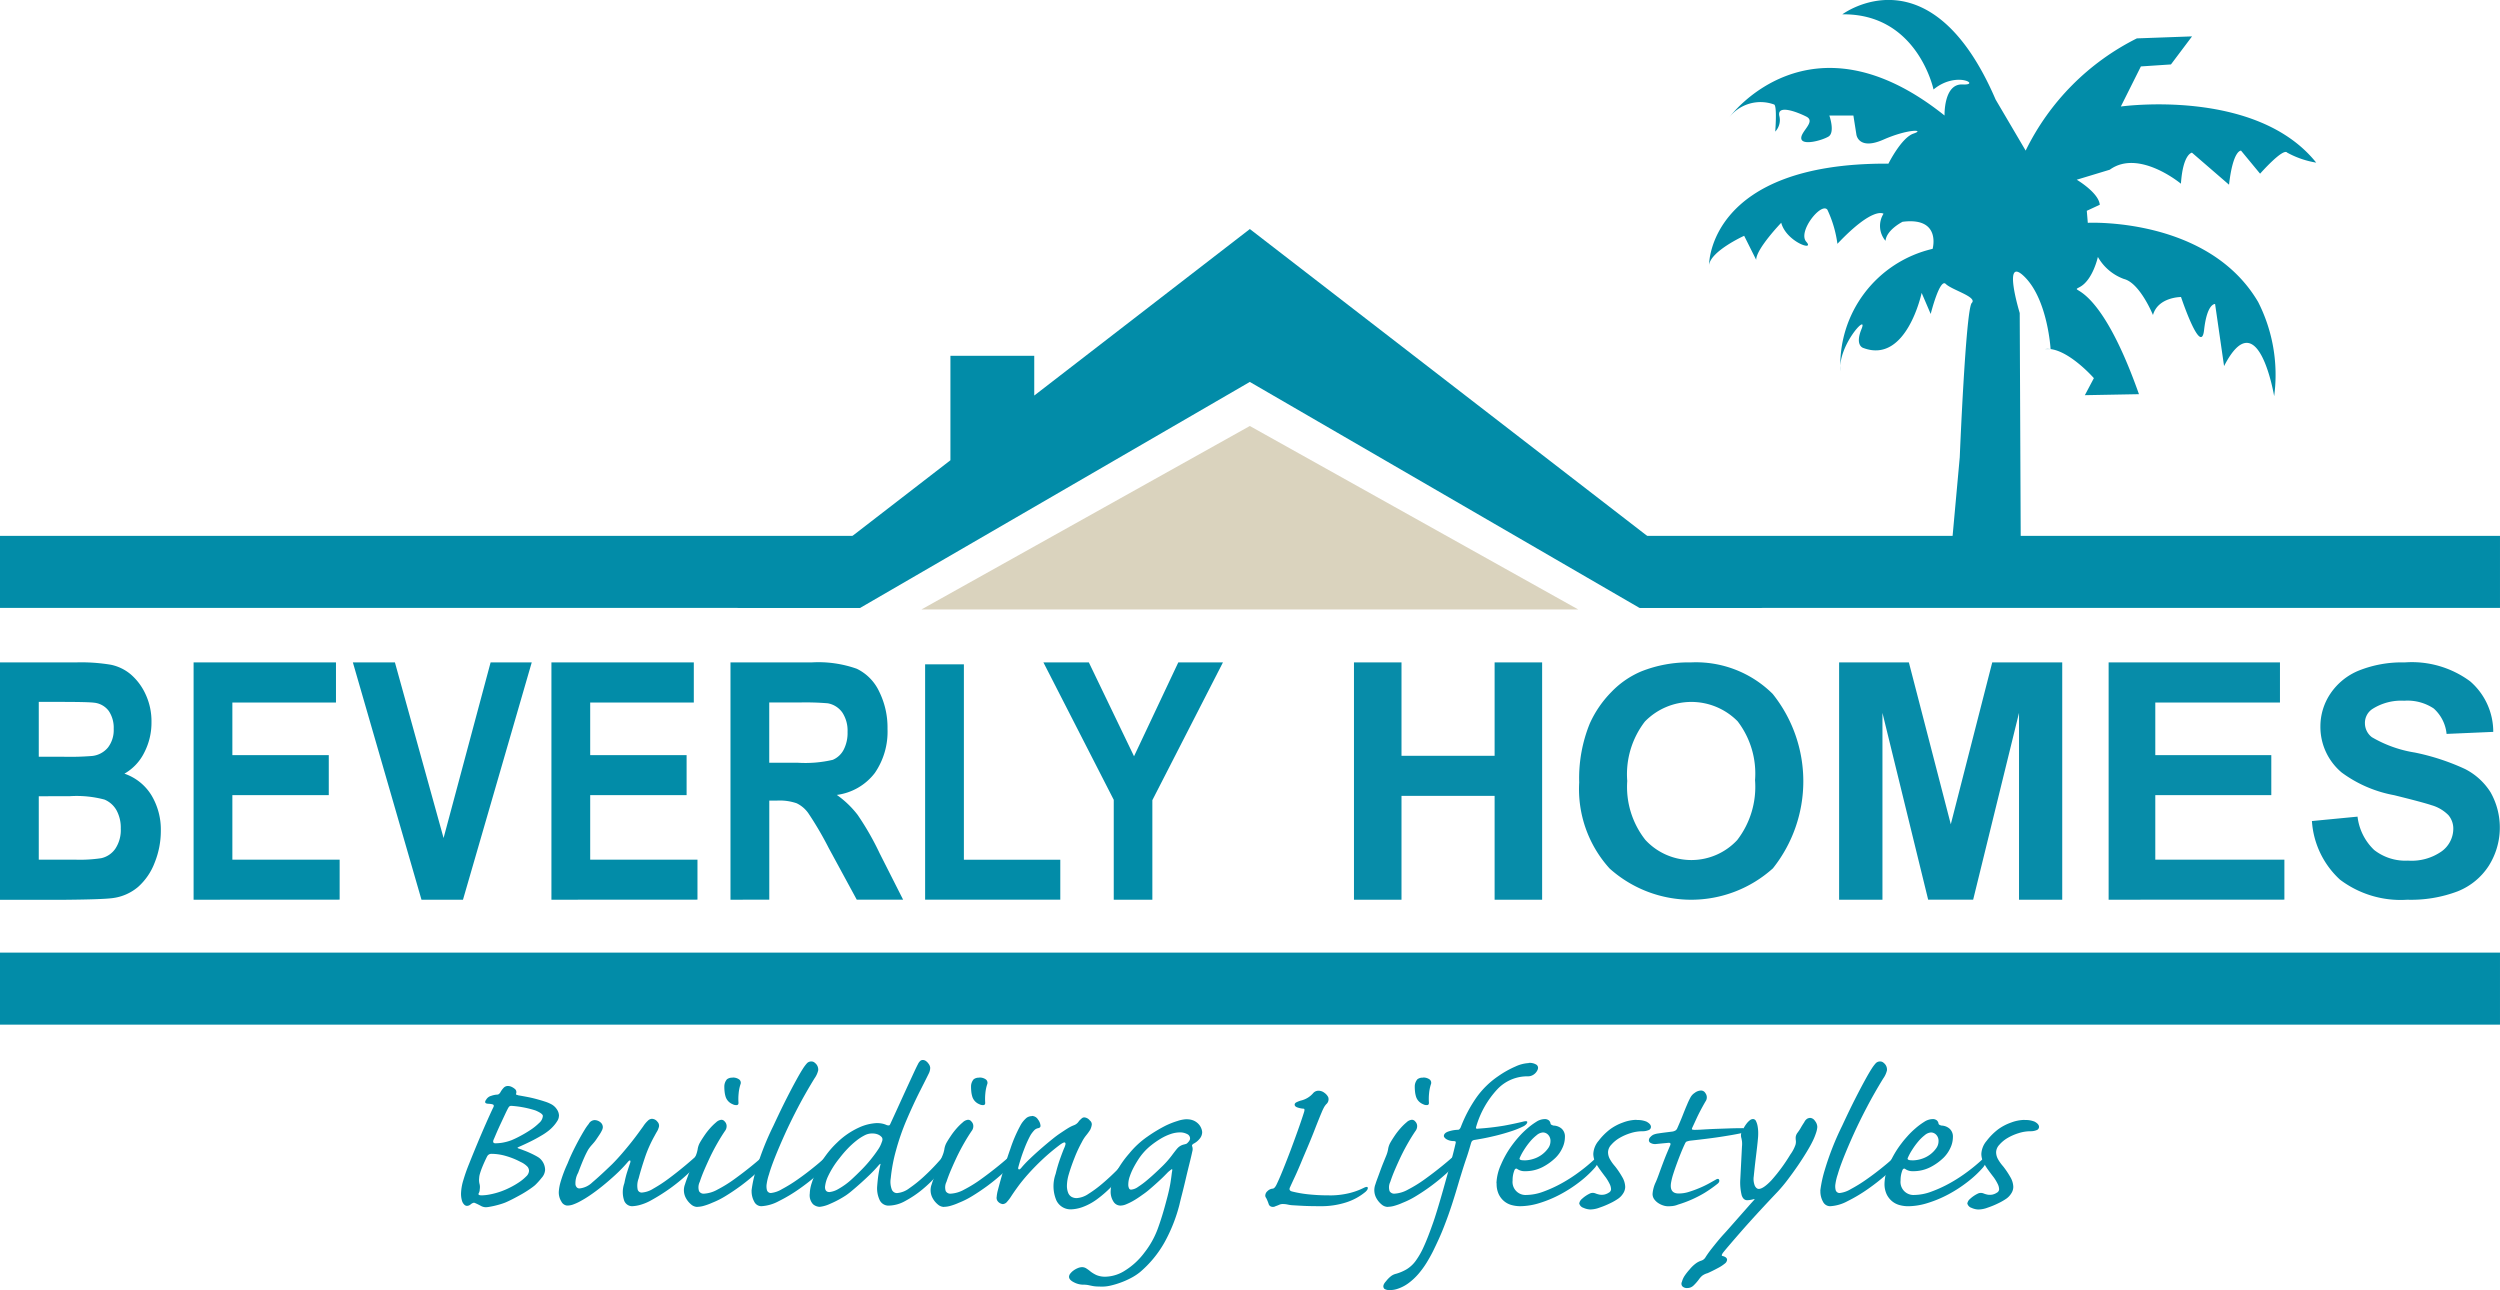
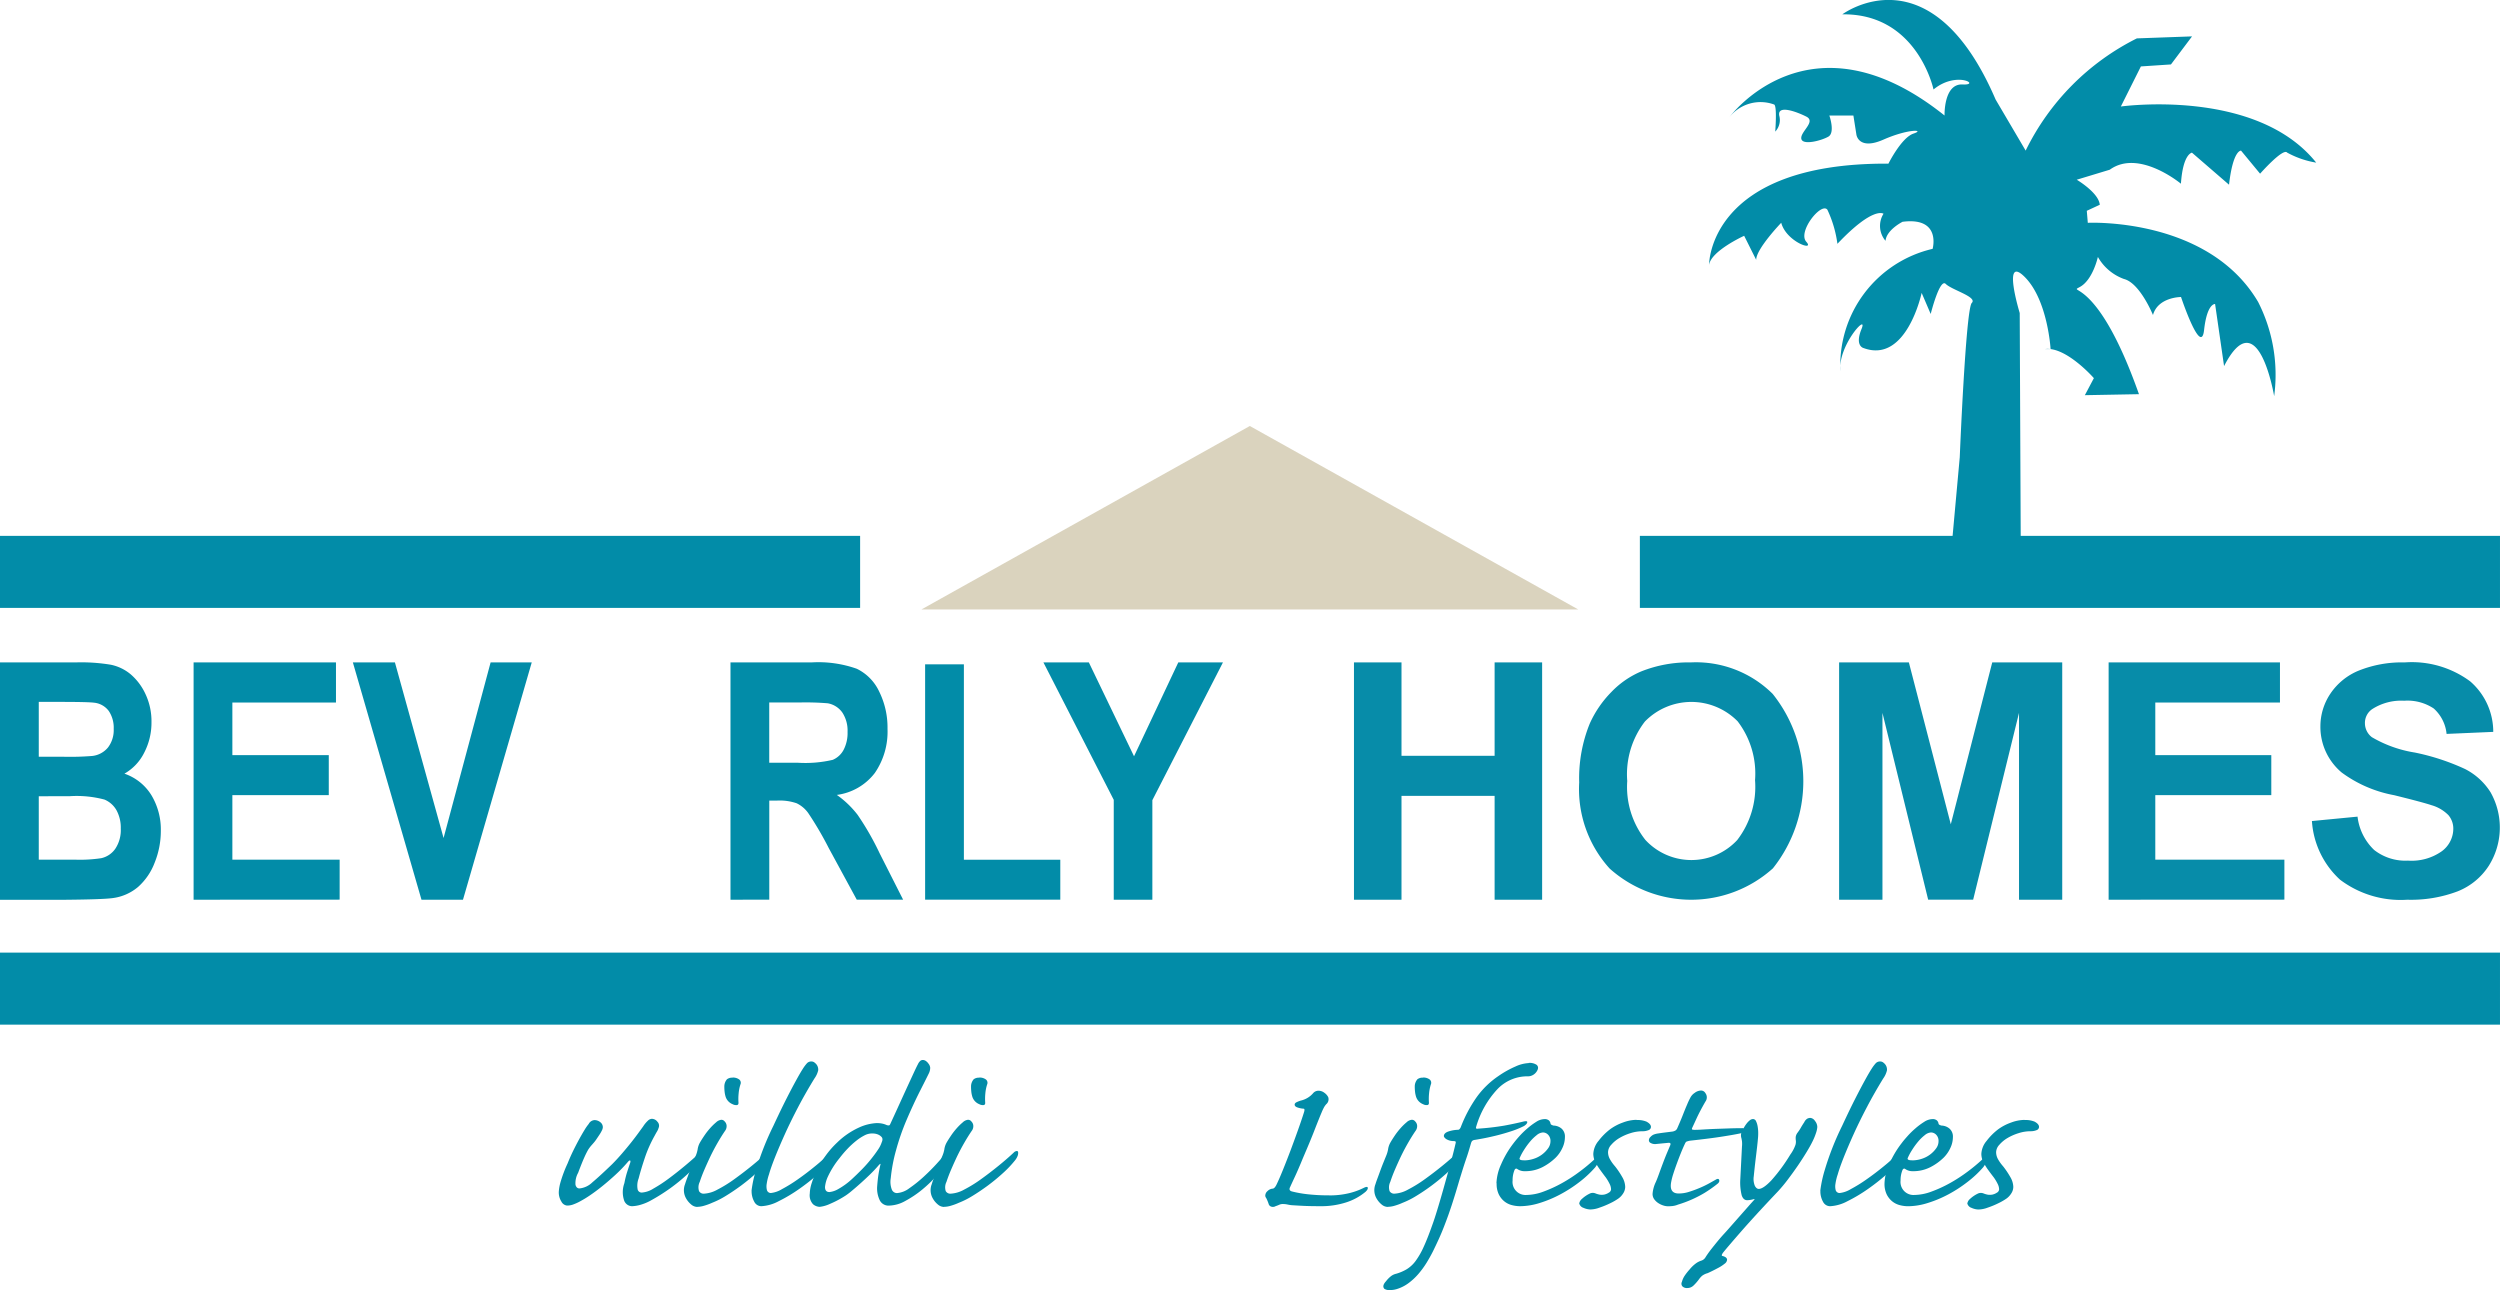
<svg xmlns="http://www.w3.org/2000/svg" width="154.11" height="79.52" viewBox="0 0 154.11 79.52">
  <g id="Beverly-Homes-Alternate-Logo-Color-AH" transform="translate(-5.73 -11.649)">
    <path id="Path_1333" data-name="Path 1333" d="M1368.85,634.44h-40.49l20.244-11.31Z" transform="translate(-1265.83 -585.221)" fill="#dad3be" />
-     <path id="Path_1334" data-name="Path 1334" d="M1121.443,360.758l-26.285-20.3-13.291,10.264v-2.451H1076.7v6.44l-7.829,6.046-5.333,3.054h7.6l24.017-13.929,24.018,13.929h7.6Z" transform="translate(-1012.382 -314.69)" fill="#028ca8" />
    <rect id="Rectangle_137494" data-name="Rectangle 137494" width="53.021" height="4.44" transform="translate(5.73 44.682)" fill="#028ca8" />
    <rect id="Rectangle_137495" data-name="Rectangle 137495" width="53.021" height="4.44" transform="translate(106.818 44.682)" fill="#028ca8" />
    <path id="Path_1335" data-name="Path 1335" d="M2474.121,45.268l.494-5.433s.371-9.141.741-9.511-1.235-.8-1.605-1.173-.927,1.853-.927,1.853l-.558-1.3s-.927,4.385-3.582,3.4c0,0-.556-.124-.124-1.174s-1.482,1.05-1.3,2.594a7.361,7.361,0,0,1,5.682-7.535s.556-1.975-1.853-1.668c0,0-.988.494-1.05,1.173a1.412,1.412,0,0,1-.124-1.668s-.618-.494-2.841,1.853a7.153,7.153,0,0,0-.618-2.1c-.371-.494-1.853,1.359-1.3,1.975s-1.235,0-1.546-1.173c0,0-1.544,1.606-1.544,2.285l-.741-1.482s-2.038.927-2.162,1.791c0,0-.062-6.3,11.056-6.238,0,0,.8-1.606,1.546-1.853s-.309-.309-1.853.371-1.668-.309-1.668-.309l-.185-1.174h-1.482s.371,1.05-.062,1.3-1.606.556-1.668.123.927-1.05.309-1.359-1.791-.741-1.668-.062a1.034,1.034,0,0,1-.248.988s.124-1.546-.061-1.668a2.441,2.441,0,0,0-2.78.8s4.939-6.794,13.279-.124c0,0-.062-1.975,1.111-1.914s-.37-.864-1.791.309c0,0-.988-4.694-5.621-4.632,0,0,5.435-4.076,9.448,5.25l1.853,3.15a15.167,15.167,0,0,1,6.856-6.918l3.4-.123-1.3,1.729-1.853.123-1.236,2.471s8.338-1.173,12.043,3.459a5.6,5.6,0,0,1-1.791-.618c-.248-.309-1.668,1.3-1.668,1.3l-1.174-1.421s-.494-.062-.741,2.1l-2.285-1.975s-.556.061-.68,1.914c0,0-2.594-2.162-4.385-.864l-2.038.618s1.359.8,1.42,1.544l-.8.371.062.741s7.412-.371,10.5,4.879a9.9,9.9,0,0,1,.988,5.806s-.988-5.929-3.088-1.853l-.553-3.827s-.494-.062-.679,1.606-1.421-2.038-1.421-2.038-1.421,0-1.729,1.112c0,0-.8-1.975-1.791-2.223a3.037,3.037,0,0,1-1.605-1.359s-.309,1.42-1.112,1.853,1.05-.741,3.644,6.608l-3.335.062.556-1.05s-1.729-1.975-3.026-1.791h.358s-.172-3.025-1.594-4.446-.309,2.223-.309,2.223l.063,14.326Z" transform="translate(-2348.078)" fill="#028ca8" />
    <path id="Path_1336" data-name="Path 1336" d="M5.73,962.44h4.732a11.088,11.088,0,0,1,2.1.145,2.774,2.774,0,0,1,1.235.6,3.582,3.582,0,0,1,.908,1.223,3.932,3.932,0,0,1,.363,1.711,4.01,4.01,0,0,1-.448,1.886A3.044,3.044,0,0,1,13.4,969.3a3.145,3.145,0,0,1,1.663,1.327,4.105,4.105,0,0,1,.581,2.206,5.2,5.2,0,0,1-.376,1.942,3.807,3.807,0,0,1-1.025,1.506,3.018,3.018,0,0,1-1.6.693q-.6.079-2.882.1H5.73Zm2.39,2.435v3.383H9.687a17.1,17.1,0,0,0,1.736-.05,1.464,1.464,0,0,0,.965-.524,1.76,1.76,0,0,0,.351-1.143,1.857,1.857,0,0,0-.3-1.1,1.286,1.286,0,0,0-.9-.515q-.355-.049-2.042-.05Zm0,5.818V974.6h2.213a8.766,8.766,0,0,0,1.639-.09,1.432,1.432,0,0,0,.868-.585,2.081,2.081,0,0,0,.335-1.242,2.243,2.243,0,0,0-.258-1.117,1.521,1.521,0,0,0-.747-.669,6.645,6.645,0,0,0-2.119-.21Z" transform="translate(0 -909.959)" fill="#028ca8" />
    <path id="Path_1337" data-name="Path 1337" d="M283.61,977.07V962.44h8.777v2.475H286v3.244h5.943v2.465H286V974.6h6.613v2.465Z" transform="translate(-265.946 -909.959)" fill="#028ca8" />
    <path id="Path_1338" data-name="Path 1338" d="M516.47,977.07l-4.23-14.63h2.592l3,10.828,2.9-10.828h2.535l-4.239,14.63Z" transform="translate(-484.758 -909.959)" fill="#028ca8" />
-     <path id="Path_1339" data-name="Path 1339" d="M797.26,977.07V962.44h8.777v2.475H799.65v3.244h5.943v2.465H799.65V974.6h6.613v2.465Z" transform="translate(-757.538 -909.959)" fill="#028ca8" />
    <path id="Path_1340" data-name="Path 1340" d="M1054.27,977.07V962.44h5.03a7.074,7.074,0,0,1,2.757.394,2.94,2.94,0,0,1,1.377,1.4,4.993,4.993,0,0,1,.516,2.305,4.492,4.492,0,0,1-.783,2.719,3.528,3.528,0,0,1-2.341,1.352,5.944,5.944,0,0,1,1.28,1.227,17.129,17.129,0,0,1,1.36,2.375l1.445,2.854h-2.858l-1.727-3.182a21,21,0,0,0-1.26-2.151,1.871,1.871,0,0,0-.719-.609,3.225,3.225,0,0,0-1.2-.165h-.485v6.108Zm2.39-8.443h1.768a7.423,7.423,0,0,0,2.147-.18,1.352,1.352,0,0,0,.67-.619,2.252,2.252,0,0,0,.242-1.1,2.031,2.031,0,0,0-.319-1.192,1.4,1.4,0,0,0-.9-.574,16.486,16.486,0,0,0-1.744-.05h-1.865v3.713Z" transform="translate(-1003.51 -909.959)" fill="#028ca8" />
    <path id="Path_1341" data-name="Path 1341" d="M1333.66,979.74V965.23h2.39v12.045h5.943v2.465Z" transform="translate(-1270.902 -912.63)" fill="#028ca8" />
    <path id="Path_1342" data-name="Path 1342" d="M1507.7,977.07v-6.157l-4.336-8.473h2.8l2.786,5.788,2.729-5.788h2.753l-4.352,8.493v6.137Z" transform="translate(-1433.314 -909.959)" fill="#028ca8" />
    <path id="Path_1343" data-name="Path 1343" d="M1949.24,977.07V962.44h2.93V968.2h5.74V962.44h2.929v14.63h-2.929v-6.4h-5.74v6.4Z" transform="translate(-1860.046 -909.959)" fill="#078ca9" />
    <path id="Path_1344" data-name="Path 1344" d="M2272.53,969.88a8.945,8.945,0,0,1,.651-3.628,6.652,6.652,0,0,1,1.326-1.94,5.541,5.541,0,0,1,1.841-1.274,7.885,7.885,0,0,1,3.07-.558,6.712,6.712,0,0,1,5.038,1.94,8.623,8.623,0,0,1,.015,10.755,7.527,7.527,0,0,1-10.066.01,7.283,7.283,0,0,1-1.875-5.3Zm2.963-.1a5.274,5.274,0,0,0,1.117,3.643,3.859,3.859,0,0,0,5.66.01,5.376,5.376,0,0,0,1.1-3.693,5.3,5.3,0,0,0-1.073-3.628,4,4,0,0,0-5.718.015,5.316,5.316,0,0,0-1.088,3.65Z" transform="translate(-2169.452 -909.998)" fill="#078ca9" />
    <path id="Path_1345" data-name="Path 1345" d="M2645.61,977.07V962.44h4.3l2.585,9.98,2.555-9.98h4.314v14.63H2656.7V965.553l-2.827,11.516H2651.1l-2.818-11.516V977.07Z" transform="translate(-2526.51 -909.959)" fill="#078ca9" />
    <path id="Path_1346" data-name="Path 1346" d="M3032.49,977.07V962.44h10.562v2.475h-7.685v3.244h7.151v2.465h-7.151V974.6h7.958v2.465Z" transform="translate(-2896.776 -909.959)" fill="#078ca9" />
    <path id="Path_1347" data-name="Path 1347" d="M3324.58,972.267l2.8-.27a3.379,3.379,0,0,0,1.025,2.055,3.116,3.116,0,0,0,2.084.656,3.22,3.22,0,0,0,2.094-.584,1.731,1.731,0,0,0,.7-1.364,1.278,1.278,0,0,0-.3-.854,2.371,2.371,0,0,0-1.035-.612q-.505-.172-2.3-.617a7.827,7.827,0,0,1-3.245-1.4,3.667,3.667,0,0,1-1.312-2.845,3.612,3.612,0,0,1,.617-2.018,3.866,3.866,0,0,1,1.778-1.432,7.154,7.154,0,0,1,2.8-.492,6.044,6.044,0,0,1,4.037,1.167,4.107,4.107,0,0,1,1.423,3.115l-2.877.125a2.419,2.419,0,0,0-.792-1.567,2.917,2.917,0,0,0-1.822-.478,3.3,3.3,0,0,0-1.962.511,1.025,1.025,0,0,0-.457.878,1.084,1.084,0,0,0,.429.859,7.577,7.577,0,0,0,2.643.945,13.989,13.989,0,0,1,3.1,1.017,3.993,3.993,0,0,1,1.574,1.437,4.42,4.42,0,0,1-.112,4.528,4.067,4.067,0,0,1-1.924,1.577,8.119,8.119,0,0,1-3.1.515,6.2,6.2,0,0,1-4.149-1.239,5.373,5.373,0,0,1-1.729-3.612Z" transform="translate(-3176.322 -910.007)" fill="#078ca9" />
-     <path id="Path_1348" data-name="Path 1348" d="M673.429,1572.271a.585.585,0,0,1-.094.3,2.145,2.145,0,0,1-.23.311,2.343,2.343,0,0,1-.316.3,3.464,3.464,0,0,1-.35.244q-.392.237-.751.414t-.736.342c-.057.03-.083.049-.076.059a.238.238,0,0,0,.094.043l.3.111q.18.067.359.148t.333.163a2.639,2.639,0,0,1,.239.14.965.965,0,0,1,.282.348.952.952,0,0,1,.094.407.809.809,0,0,1-.215.488,4.422,4.422,0,0,1-.4.444q-.1.089-.324.244t-.495.311q-.274.155-.555.3t-.486.229q-.154.059-.333.111t-.344.089q-.162.036-.3.059a1.477,1.477,0,0,1-.2.022.653.653,0,0,1-.316-.089c-.108-.059-.219-.113-.333-.163a.172.172,0,0,0-.111-.022.457.457,0,0,0-.179.1.354.354,0,0,1-.239.089.247.247,0,0,1-.153-.074.562.562,0,0,1-.145-.258,1.509,1.509,0,0,1-.051-.5,3.093,3.093,0,0,1,.145-.77,10.15,10.15,0,0,1,.344-.976q.241-.607.512-1.258t.537-1.253q.265-.6.435-.955c.046-.079.054-.138.026-.177s-.14-.064-.333-.074-.233-.1-.119-.252a.51.51,0,0,1,.316-.237,1.281,1.281,0,0,1,.367-.074c.068,0,.129-.043.188-.133a1.277,1.277,0,0,1,.188-.266.359.359,0,0,1,.273-.133.54.54,0,0,1,.23.052.873.873,0,0,1,.2.126.248.248,0,0,1,.086.281c-.012.049-.006.076.017.081a1.156,1.156,0,0,1,.119.037q.258.043.554.1t.572.133q.273.074.5.148a2.3,2.3,0,0,1,.367.148.939.939,0,0,1,.375.326.73.73,0,0,1,.137.4Zm-1.843,3.389a.424.424,0,0,0-.086-.251,1.326,1.326,0,0,0-.426-.3,4.617,4.617,0,0,0-.913-.37,3.23,3.23,0,0,0-.879-.133.291.291,0,0,0-.273.148c-.046.088-.1.2-.154.318s-.111.25-.162.377-.094.252-.129.37a1.1,1.1,0,0,0-.051.281.984.984,0,0,0,.017.341.772.772,0,0,1,.017.355.49.49,0,0,1-.017.133.532.532,0,0,1-.051.118c-.034.08.028.118.188.118a2.928,2.928,0,0,0,.486-.052,4.663,4.663,0,0,0,.691-.185,4.861,4.861,0,0,0,.554-.237,4.916,4.916,0,0,0,.563-.325,2.707,2.707,0,0,0,.444-.363.514.514,0,0,0,.18-.333Zm.853-3.389q0-.148-.46-.341a6.225,6.225,0,0,0-1.468-.281.188.188,0,0,0-.162.059,1.142,1.142,0,0,0-.094.163q-.034.059-.162.333l-.273.584q-.145.311-.265.592c-.079.188-.129.306-.153.355q-.086.222.119.222a3.217,3.217,0,0,0,.375-.03,3.068,3.068,0,0,0,.614-.163,5.643,5.643,0,0,0,.512-.245,7.358,7.358,0,0,0,.64-.377,3.447,3.447,0,0,0,.546-.437.633.633,0,0,0,.23-.422Z" transform="translate(-633.245 -1491.83)" fill="#028ca8" />
    <path id="Path_1349" data-name="Path 1349" d="M813.1,1622.145a1.525,1.525,0,0,0,.682-.237,8.788,8.788,0,0,0,.93-.606q.5-.37,1.024-.806t.93-.822q.222-.192.258.03a.386.386,0,0,1-.043.222,1.086,1.086,0,0,1-.2.281,11.188,11.188,0,0,1-1.826,1.657,11.868,11.868,0,0,1-1.3.814,3.046,3.046,0,0,1-.665.252,2.189,2.189,0,0,1-.427.059.531.531,0,0,1-.469-.333,1.615,1.615,0,0,1,.008-1.087,5.806,5.806,0,0,1,.18-.718q.111-.348.179-.54c.023-.079.02-.126-.009-.14s-.077.017-.145.1a9.056,9.056,0,0,1-.751.777q-.41.377-.81.7t-.776.577a6.635,6.635,0,0,1-.666.4,2.959,2.959,0,0,1-.4.172,1.1,1.1,0,0,1-.333.052.442.442,0,0,1-.35-.244,1.058,1.058,0,0,1-.162-.6,2.786,2.786,0,0,1,.094-.555,8.041,8.041,0,0,1,.452-1.206q.153-.387.341-.77t.367-.71q.179-.326.333-.577a2.939,2.939,0,0,1,.258-.37.432.432,0,0,1,.358-.237.562.562,0,0,1,.35.125.386.386,0,0,1,.162.318.493.493,0,0,1-.06.2,2.1,2.1,0,0,1-.154.267l-.179.266a2.19,2.19,0,0,1-.137.185c-.068.079-.134.155-.2.229a2.243,2.243,0,0,0-.179.244,5.594,5.594,0,0,0-.247.5q-.145.325-.367.917a1.311,1.311,0,0,0-.162.74q.06.222.247.222a1.325,1.325,0,0,0,.794-.377q.452-.378,1.233-1.132.307-.311.605-.658t.546-.658q.247-.311.435-.57l.307-.422a1.844,1.844,0,0,1,.324-.386.381.381,0,0,1,.222-.089.443.443,0,0,1,.341.185.341.341,0,0,1,.068.377.856.856,0,0,1-.094.215c-.04.064-.088.151-.145.258a7.889,7.889,0,0,0-.614,1.384q-.239.718-.375,1.25a1.261,1.261,0,0,0-.06.7.259.259,0,0,0,.247.178Z" transform="translate(-767.783 -1536.984)" fill="#028ca8" />
    <path id="Path_1350" data-name="Path 1350" d="M988.3,1566.343a.6.6,0,0,1-.324-.111,1.329,1.329,0,0,1-.358-.407,1.015,1.015,0,0,1-.068-.887q.034-.119.119-.348c.057-.153.116-.316.179-.488s.129-.344.2-.518.125-.313.172-.422q.051-.133.068-.2c.011-.043.022-.091.034-.141a1.2,1.2,0,0,1,.136-.429q.1-.178.265-.422a4.18,4.18,0,0,1,.358-.466,3.471,3.471,0,0,1,.384-.377.549.549,0,0,1,.324-.156.258.258,0,0,1,.2.1.412.412,0,0,1,.119.23.485.485,0,0,1-.1.362q-.222.326-.452.725t-.435.821q-.2.422-.376.829t-.29.762a.762.762,0,0,0-.043.57.323.323,0,0,0,.3.156,1.922,1.922,0,0,0,.836-.252,7.989,7.989,0,0,0,1.031-.636q.537-.386,1.074-.821t.947-.821a.293.293,0,0,1,.2-.1c.052,0,.076.047.076.126a.577.577,0,0,1-.034.177,1.056,1.056,0,0,1-.154.266,6.51,6.51,0,0,1-.725.77,12.06,12.06,0,0,1-.93.77q-.5.37-.973.658a5.1,5.1,0,0,1-.836.422,3.605,3.605,0,0,1-.554.2,1.529,1.529,0,0,1-.35.052Zm2.184-7.976a.655.655,0,0,1,.392.111.257.257,0,0,1,.086.318,2.531,2.531,0,0,0-.111.57,3.269,3.269,0,0,0-.009.525q.017.148-.086.172a.454.454,0,0,1-.273-.052.737.737,0,0,1-.444-.5,1.628,1.628,0,0,1-.051-.266,2.7,2.7,0,0,1-.017-.311.68.68,0,0,1,.162-.459.512.512,0,0,1,.333-.1Z" transform="translate(-939.59 -1480.294)" fill="#028ca8" />
    <path id="Path_1351" data-name="Path 1351" d="M1084.5,1543.267a7.538,7.538,0,0,1,.273-1.265,17.266,17.266,0,0,1,1.074-2.73q.461-.992.811-1.68t.6-1.139q.247-.451.4-.687a2.451,2.451,0,0,1,.239-.326.357.357,0,0,1,.273-.133.316.316,0,0,1,.239.089.519.519,0,0,1,.2.459,1.421,1.421,0,0,1-.231.5q-.563.917-1.024,1.8t-.809,1.656q-.35.777-.6,1.406t-.367,1.043a3.2,3.2,0,0,0-.145.6.941.941,0,0,0,.009.348.248.248,0,0,0,.258.207,1.676,1.676,0,0,0,.674-.237,8.989,8.989,0,0,0,.981-.607q.529-.369,1.073-.816a10.261,10.261,0,0,0,.956-.873c.057-.049.1-.067.145-.052s.06.052.06.111a.688.688,0,0,1-.043.215,1.119,1.119,0,0,1-.162.289,6.063,6.063,0,0,1-.793.816,13.312,13.312,0,0,1-1.16.91,9.475,9.475,0,0,1-1.254.747,2.545,2.545,0,0,1-1.073.311.489.489,0,0,1-.435-.274,1.329,1.329,0,0,1-.165-.676Z" transform="translate(-1032.442 -1458.225)" fill="#028ca8" />
    <path id="Path_1352" data-name="Path 1352" d="M1172.187,1537.121a1.328,1.328,0,0,1,.564.118.37.37,0,0,0,.145.022q.042-.007.077-.082.273-.591.546-1.191t.5-1.095q.231-.5.4-.866t.258-.533a.667.667,0,0,1,.153-.215.249.249,0,0,1,.154-.052.345.345,0,0,1,.154.043.629.629,0,0,1,.188.177.488.488,0,0,1,.111.258.8.8,0,0,1-.077.333q-.136.281-.546,1.088t-.853,1.842a14.391,14.391,0,0,0-.631,1.827,9.849,9.849,0,0,0-.324,1.709,1.353,1.353,0,0,0,.06.7.343.343,0,0,0,.316.229,1.435,1.435,0,0,0,.768-.3,8.007,8.007,0,0,0,.887-.71q.443-.407.819-.822t.563-.636a.23.23,0,0,1,.172-.119c.057,0,.086.039.086.119a.8.8,0,0,1-.034.222,1.546,1.546,0,0,1-.119.281,6.544,6.544,0,0,1-.657.859,8.033,8.033,0,0,1-.921.888,6.412,6.412,0,0,1-1.041.7,2.132,2.132,0,0,1-1,.289.6.6,0,0,1-.6-.377,1.687,1.687,0,0,1-.136-.836q.034-.429.077-.7t.111-.57c.022-.069.022-.1,0-.089a.384.384,0,0,0-.1.089q-.239.281-.537.57t-.58.54q-.281.252-.521.451a4.427,4.427,0,0,1-.375.289,6.15,6.15,0,0,1-.981.525,2.027,2.027,0,0,1-.64.185.658.658,0,0,1-.41-.163.807.807,0,0,1-.2-.651,2.263,2.263,0,0,1,.119-.651,5.791,5.791,0,0,1,.333-.822,5.97,5.97,0,0,1,.529-.873,5.658,5.658,0,0,1,.708-.806,4.748,4.748,0,0,1,1.348-.925,2.97,2.97,0,0,1,1.126-.274Zm-.358.636a1,1,0,0,0-.444.119,2.938,2.938,0,0,0-.5.326,5.142,5.142,0,0,0-.529.481,6.744,6.744,0,0,0-.5.584,5.486,5.486,0,0,0-.725,1.147,1.944,1.944,0,0,0-.179.644q0,.311.273.311a1.359,1.359,0,0,0,.555-.192,4.373,4.373,0,0,0,.845-.621q.273-.252.58-.562a8.225,8.225,0,0,0,.563-.629q.257-.318.444-.6a1.815,1.815,0,0,0,.239-.472q.1-.222-.034-.341a.619.619,0,0,0-.188-.126.874.874,0,0,0-.375-.067Z" transform="translate(-1112.365 -1456.237)" fill="#028ca8" />
    <path id="Path_1353" data-name="Path 1353" d="M1342.333,1566.343a.6.6,0,0,1-.324-.111,1.332,1.332,0,0,1-.358-.407,1.016,1.016,0,0,1-.068-.887q.034-.119.119-.348t.179-.489c.062-.173.129-.343.2-.518s.125-.313.172-.422c.034-.089.057-.156.068-.2s.022-.091.034-.141a1.2,1.2,0,0,1,.136-.429q.1-.178.265-.422a4.267,4.267,0,0,1,.358-.466,3.5,3.5,0,0,1,.384-.377.551.551,0,0,1,.324-.156.257.257,0,0,1,.2.1.412.412,0,0,1,.119.23.483.483,0,0,1-.1.363q-.222.326-.452.725t-.435.821q-.2.422-.375.829t-.29.762a.761.761,0,0,0-.043.57.326.326,0,0,0,.3.156,1.933,1.933,0,0,0,.836-.252,7.988,7.988,0,0,0,1.031-.636q.538-.386,1.074-.821t.947-.821a.294.294,0,0,1,.2-.1c.052,0,.076.047.076.126a.574.574,0,0,1-.034.177,1.046,1.046,0,0,1-.154.266,6.528,6.528,0,0,1-.725.77,12.038,12.038,0,0,1-.93.77q-.5.37-.973.658a5.12,5.12,0,0,1-.836.422,3.6,3.6,0,0,1-.554.2,1.528,1.528,0,0,1-.35.052Zm2.185-7.976a.652.652,0,0,1,.392.111.259.259,0,0,1,.086.318,2.559,2.559,0,0,0-.111.57,3.3,3.3,0,0,0-.009.525c.011.1-.017.156-.086.172a.454.454,0,0,1-.273-.052.736.736,0,0,1-.444-.5,1.618,1.618,0,0,1-.051-.266,2.753,2.753,0,0,1-.017-.311.678.678,0,0,1,.162-.459.514.514,0,0,1,.333-.1Z" transform="translate(-1278.416 -1480.294)" fill="#028ca8" />
-     <path id="Path_1354" data-name="Path 1354" d="M1438.334,1613.481a.449.449,0,0,1,.375.222.715.715,0,0,1,.154.386c0,.079-.051.129-.154.148a.445.445,0,0,0-.23.126,2.019,2.019,0,0,0-.215.274q-.086.148-.2.393t-.221.532q-.112.289-.2.57t-.145.5c-.023.079-.015.126.026.141s.086-.012.145-.082a6.491,6.491,0,0,1,.546-.577q.341-.326.708-.644t.691-.577a6.175,6.175,0,0,1,.512-.377q.376-.252.521-.333a1.938,1.938,0,0,1,.266-.125.621.621,0,0,0,.324-.267c.057-.059.111-.111.162-.155a.241.241,0,0,1,.162-.066.481.481,0,0,1,.343.192.3.3,0,0,1,.119.258,1.037,1.037,0,0,1-.1.318,3.378,3.378,0,0,1-.247.34,2.24,2.24,0,0,0-.265.415,8.11,8.11,0,0,0-.452.969q-.214.54-.349,1a2.591,2.591,0,0,0-.119.7,1.165,1.165,0,0,0,.076.458.5.5,0,0,0,.215.252.637.637,0,0,0,.307.074,1.445,1.445,0,0,0,.725-.258,7.3,7.3,0,0,0,.879-.651q.461-.391.9-.836t.759-.816q.172-.207.239-.043.086.163-.172.488a13.447,13.447,0,0,1-1.1,1.324,7.2,7.2,0,0,1-.988.873,3.553,3.553,0,0,1-.879.472,2.3,2.3,0,0,1-.734.141.972.972,0,0,1-.879-.555,2.247,2.247,0,0,1-.043-1.635,9.165,9.165,0,0,1,.264-.9q.145-.406.248-.658a1.152,1.152,0,0,0,.094-.266.115.115,0,0,0-.025-.1q-.069-.059-.376.177a13.13,13.13,0,0,0-1.049.888q-.469.445-.845.866t-.64.785q-.265.363-.435.629a2.375,2.375,0,0,1-.222.289.377.377,0,0,1-.273.156.465.465,0,0,1-.324-.192.35.35,0,0,1-.051-.267,2.233,2.233,0,0,1,.068-.386q.392-1.493.768-2.545a8.561,8.561,0,0,1,.614-1.435,1.6,1.6,0,0,1,.4-.5.592.592,0,0,1,.316-.1Z" transform="translate(-1368.991 -1533.041)" fill="#028ca8" />
-     <path id="Path_1355" data-name="Path 1355" d="M1547.445,1618.316a1.012,1.012,0,0,1,.452.089.935.935,0,0,1,.29.215.837.837,0,0,1,.162.266.706.706,0,0,1,.051.229.638.638,0,0,1-.145.386,1.163,1.163,0,0,1-.4.326c-.08.059-.1.114-.068.163a.527.527,0,0,1,0,.325q-.052.252-.172.732t-.239.991q-.12.511-.23.939t-.145.592a9.819,9.819,0,0,1-.93,2.346,6.732,6.732,0,0,1-1.51,1.827,3.454,3.454,0,0,1-.546.355,5.059,5.059,0,0,1-.631.281,5.231,5.231,0,0,1-.614.185,2.271,2.271,0,0,1-.495.066q-.172,0-.35-.007a1.858,1.858,0,0,1-.316-.037l-.247-.052a1.688,1.688,0,0,0-.316-.022,1.264,1.264,0,0,1-.554-.148c-.2-.1-.3-.215-.3-.341a.332.332,0,0,1,.077-.193.943.943,0,0,1,.2-.192,1.211,1.211,0,0,1,.265-.148.716.716,0,0,1,.265-.059.5.5,0,0,1,.273.088,2.3,2.3,0,0,1,.258.192,2.11,2.11,0,0,0,.35.208,1.378,1.378,0,0,0,.589.1,2.327,2.327,0,0,0,1.186-.386,4.37,4.37,0,0,0,1.186-1.1,5.384,5.384,0,0,0,.811-1.443q.281-.762.521-1.679.119-.43.188-.747t.1-.54q.034-.222.052-.37c.011-.1.023-.178.034-.237q.034-.162-.043-.111a2.526,2.526,0,0,0-.215.172c-.046.049-.125.129-.239.244s-.245.237-.392.37-.3.271-.469.414a4.7,4.7,0,0,1-.469.363q-.1.074-.265.185t-.35.215a3.837,3.837,0,0,1-.384.185.937.937,0,0,1-.35.082.505.505,0,0,1-.452-.266,1.117,1.117,0,0,1-.162-.592,2.505,2.505,0,0,1,.3-1.116,6.088,6.088,0,0,1,.845-1.236,5.431,5.431,0,0,1,1.127-1.043,9.145,9.145,0,0,1,1.143-.687,5.177,5.177,0,0,1,.7-.273,2.018,2.018,0,0,1,.563-.111Zm-3.6,4.025a.511.511,0,0,0,.043.222.136.136,0,0,0,.129.089.862.862,0,0,0,.435-.172,5.233,5.233,0,0,0,.538-.4q.273-.229.512-.451t.344-.326a5.76,5.76,0,0,0,.674-.747q.281-.377.367-.466a.776.776,0,0,1,.393-.222l.111-.03a.218.218,0,0,0,.111-.074.628.628,0,0,0,.1-.119.257.257,0,0,0,.051-.148.3.3,0,0,0-.187-.274.927.927,0,0,0-.427-.1,1.822,1.822,0,0,0-.58.1,3.181,3.181,0,0,0-.605.281,5.343,5.343,0,0,0-.58.4,3.539,3.539,0,0,0-.487.459,3.663,3.663,0,0,0-.333.444q-.162.252-.3.518a3.676,3.676,0,0,0-.222.525,1.5,1.5,0,0,0-.086.466Z" transform="translate(-1468.563 -1537.669)" fill="#028ca8" />
    <path id="Path_1356" data-name="Path 1356" d="M1825.848,1583.751a5.068,5.068,0,0,0,1.177-.126,4.25,4.25,0,0,0,.939-.333c.159-.079.244-.086.258-.015s-.034.153-.137.252a3.54,3.54,0,0,1-1.144.636,5,5,0,0,1-1.672.251q-.632,0-1.058-.022c-.285-.015-.5-.028-.648-.037s-.248-.037-.333-.052a1.4,1.4,0,0,0-.23-.022.535.535,0,0,0-.231.043,1.932,1.932,0,0,1-.23.089.319.319,0,0,1-.264.03.237.237,0,0,1-.162-.163,2.615,2.615,0,0,0-.153-.37.233.233,0,0,1-.051-.2.371.371,0,0,1,.136-.229.5.5,0,0,1,.307-.148c.08,0,.159-.079.239-.237q.172-.354.4-.917t.469-1.2q.238-.636.46-1.258t.375-1.11q.068-.222-.051-.207a1.517,1.517,0,0,1-.35-.074c-.119-.039-.179-.1-.179-.178,0-.059.04-.108.12-.148a1.807,1.807,0,0,1,.258-.1,1.418,1.418,0,0,0,.751-.444.43.43,0,0,1,.344-.163.594.594,0,0,1,.358.126.732.732,0,0,1,.239.273.4.4,0,0,1-.12.429,1.012,1.012,0,0,0-.162.237,2.833,2.833,0,0,0-.129.281q-.052.119-.162.392t-.258.651q-.145.377-.333.828t-.392.925q-.29.71-.5,1.159t-.29.629q-.12.223.119.281a7.023,7.023,0,0,0,.973.172,11.507,11.507,0,0,0,1.3.066Z" transform="translate(-1738.177 -1498.413)" fill="#028ca8" />
    <path id="Path_1357" data-name="Path 1357" d="M1979.283,1566.343a.6.6,0,0,1-.324-.111,1.335,1.335,0,0,1-.359-.407,1.016,1.016,0,0,1-.068-.887q.034-.119.12-.348t.179-.488q.094-.257.2-.518t.172-.422a2.105,2.105,0,0,0,.068-.2c.011-.043.023-.091.034-.141a1.213,1.213,0,0,1,.137-.429q.1-.178.264-.422a4.251,4.251,0,0,1,.359-.466,3.417,3.417,0,0,1,.384-.377.549.549,0,0,1,.324-.156.258.258,0,0,1,.205.1.414.414,0,0,1,.119.23.486.486,0,0,1-.1.362q-.222.326-.452.725t-.435.821q-.2.422-.375.829t-.29.762a.763.763,0,0,0-.043.57.325.325,0,0,0,.3.156,1.921,1.921,0,0,0,.836-.252,7.981,7.981,0,0,0,1.031-.636q.538-.386,1.074-.821t.945-.821a.294.294,0,0,1,.2-.1c.051,0,.077.047.077.126a.588.588,0,0,1-.034.177,1.037,1.037,0,0,1-.154.266,6.551,6.551,0,0,1-.725.77q-.446.408-.93.77t-.972.658a5.1,5.1,0,0,1-.836.422,3.61,3.61,0,0,1-.554.2,1.528,1.528,0,0,1-.35.052Zm2.184-7.976a.655.655,0,0,1,.392.111.26.26,0,0,1,.086.318,2.589,2.589,0,0,0-.111.57,3.34,3.34,0,0,0-.009.525c.011.1-.017.155-.086.172a.439.439,0,0,1-.273-.052.738.738,0,0,1-.444-.5,1.566,1.566,0,0,1-.051-.266,2.7,2.7,0,0,1-.017-.311.68.68,0,0,1,.162-.459.512.512,0,0,1,.333-.1Z" transform="translate(-1888.012 -1480.295)" fill="#028ca8" />
    <path id="Path_1358" data-name="Path 1358" d="M2000.207,1537.36a.786.786,0,0,1,.478.118q.187.164-.017.444a.652.652,0,0,1-.222.192.6.6,0,0,1-.29.074,2.544,2.544,0,0,0-1.886.792,5.706,5.706,0,0,0-1.305,2.3c-.023.069-.023.111,0,.126a.178.178,0,0,0,.12.007,15.667,15.667,0,0,0,1.6-.185q.605-.111,1.152-.244.29-.074.273.037t-.2.229a5.39,5.39,0,0,1-.819.333q-.478.155-.939.267t-.819.177c-.239.043-.4.072-.478.082a.281.281,0,0,0-.154.074.518.518,0,0,0-.068.163q-.035.118-.119.4t-.2.614q-.112.333-.215.666l-.172.555q-.24.829-.452,1.48t-.418,1.184q-.2.532-.393.955t-.375.792q-.172.34-.393.7a5.464,5.464,0,0,1-.5.681,3.744,3.744,0,0,1-.615.57,2.383,2.383,0,0,1-.725.362,1.4,1.4,0,0,1-.427.059.561.561,0,0,1-.324-.074q-.172-.178.1-.472a1.639,1.639,0,0,1,.344-.34.822.822,0,0,1,.273-.118,2.787,2.787,0,0,0,.657-.281,1.947,1.947,0,0,0,.554-.518,4.793,4.793,0,0,0,.5-.88q.247-.54.537-1.369.1-.267.282-.859t.384-1.309q.2-.718.41-1.472t.341-1.331c.023-.079.02-.125-.008-.14a.29.29,0,0,0-.129-.022.86.86,0,0,1-.452-.133c-.086-.069-.129-.129-.129-.177,0-.109.079-.2.239-.266a2.037,2.037,0,0,1,.631-.119q.1,0,.172-.163a8.458,8.458,0,0,1,.981-1.85,5.329,5.329,0,0,1,1.339-1.3,6.064,6.064,0,0,1,1.058-.592,2.21,2.21,0,0,1,.8-.207Z" transform="translate(-1900.233 -1460.19)" fill="#028ca8" />
    <path id="Path_1359" data-name="Path 1359" d="M2153.76,1621.913a3.077,3.077,0,0,1,.29-1.169,6,6,0,0,1,.768-1.3q.12-.162.344-.414a5.028,5.028,0,0,1,.5-.488,4.229,4.229,0,0,1,.546-.407.97.97,0,0,1,.512-.172.388.388,0,0,1,.273.081.33.33,0,0,1,.1.185c0,.059.062.1.188.133a.8.8,0,0,1,.5.192.649.649,0,0,1,.2.518,1.573,1.573,0,0,1-.162.681,2.028,2.028,0,0,1-.4.577,3.369,3.369,0,0,1-.819.592,2.308,2.308,0,0,1-1.092.252.776.776,0,0,1-.461-.133c-.068-.049-.125-.03-.172.059a1.642,1.642,0,0,0-.119.651.8.8,0,0,0,.853.888,3.105,3.105,0,0,0,1.05-.207,7.891,7.891,0,0,0,1.143-.525,9.386,9.386,0,0,0,1.092-.71,10.482,10.482,0,0,0,.9-.747q.154-.133.239.015c.034.108-.029.266-.187.472a6.662,6.662,0,0,1-.964.9,8.368,8.368,0,0,1-1.178.762,7.161,7.161,0,0,1-1.271.533,4.128,4.128,0,0,1-1.212.2,2.036,2.036,0,0,1-.512-.067,1.225,1.225,0,0,1-.46-.229,1.282,1.282,0,0,1-.342-.429,1.487,1.487,0,0,1-.136-.681Zm1.706-1.406a1.876,1.876,0,0,0,.6-.1,1.736,1.736,0,0,0,.879-.644.743.743,0,0,0,.145-.429.542.542,0,0,0-.145-.407.448.448,0,0,0-.316-.141.657.657,0,0,0-.384.163,2.658,2.658,0,0,0-.418.407,4.52,4.52,0,0,0-.375.518,3.283,3.283,0,0,0-.257.481c-.046.1.04.148.257.148Z" transform="translate(-2055.783 -1537.328)" fill="#028ca8" />
    <path id="Path_1360" data-name="Path 1360" d="M2276.09,1619.341a1.43,1.43,0,0,1,.6.1c.182.1.273.207.273.325a.215.215,0,0,1-.154.2.95.95,0,0,1-.375.067,2.425,2.425,0,0,0-.734.118,3.148,3.148,0,0,0-.682.3,2.04,2.04,0,0,0-.5.414.7.7,0,0,0-.2.451.886.886,0,0,0,.111.429,2.465,2.465,0,0,0,.315.444,5.181,5.181,0,0,1,.444.658,1.272,1.272,0,0,1,.188.614.748.748,0,0,1-.128.407,1.107,1.107,0,0,1-.3.318,3.672,3.672,0,0,1-.529.3,5.162,5.162,0,0,1-.614.251,1.715,1.715,0,0,1-.58.118,1.1,1.1,0,0,1-.418-.1.388.388,0,0,1-.265-.274.6.6,0,0,1,.051-.141.506.506,0,0,1,.119-.14,1.935,1.935,0,0,1,.513-.341.444.444,0,0,1,.341.015,1.449,1.449,0,0,0,.239.067.836.836,0,0,0,.29-.007.822.822,0,0,0,.273-.118.251.251,0,0,0,.136-.207.793.793,0,0,0-.094-.341,2.832,2.832,0,0,0-.23-.386q-.171-.222-.341-.459a3.414,3.414,0,0,1-.258-.4,1.178,1.178,0,0,1-.171-.592,1.336,1.336,0,0,1,.324-.807,3.739,3.739,0,0,1,.717-.718,3.093,3.093,0,0,1,.793-.414,2.454,2.454,0,0,1,.828-.163Z" transform="translate(-2169.462 -1538.649)" fill="#028ca8" />
    <path id="Path_1361" data-name="Path 1361" d="M2374.524,1583.328a2.056,2.056,0,0,0,.606-.1c.222-.069.437-.148.648-.237a6.047,6.047,0,0,0,.572-.274c.172-.094.307-.172.41-.229.125-.079.2-.079.23,0s0,.158-.094.237a8.006,8.006,0,0,1-.811.57,7.26,7.26,0,0,1-1.63.718,1.259,1.259,0,0,1-.341.089q-.154.015-.273.015a.992.992,0,0,1-.3-.052,1.217,1.217,0,0,1-.308-.148.954.954,0,0,1-.247-.237.55.55,0,0,1-.1-.333,2.034,2.034,0,0,1,.2-.725c.045-.1.108-.258.188-.48s.165-.454.258-.7.179-.463.265-.666.145-.343.179-.422c.043-.109.006-.158-.119-.148l-.393.037-.375.037a.553.553,0,0,1-.359-.089.184.184,0,0,1-.068-.177.291.291,0,0,1,.1-.177.613.613,0,0,1,.179-.134,1.116,1.116,0,0,1,.281-.074c.125-.02.265-.039.418-.059l.469-.059a.526.526,0,0,0,.2-.074.3.3,0,0,0,.094-.118c.023-.049.071-.161.145-.333s.151-.36.23-.562.16-.4.24-.584a4.02,4.02,0,0,1,.188-.4.766.766,0,0,1,.273-.311.676.676,0,0,1,.392-.148.312.312,0,0,1,.273.163.433.433,0,0,1,0,.518q-.342.593-.555,1.058t-.264.57c-.023.059-.017.094.017.1a.6.6,0,0,0,.153.015q.188,0,.529-.022t.743-.037l.827-.029q.427-.015.785-.015a.238.238,0,0,1,.172.043.086.086,0,0,1,.009.1.333.333,0,0,1-.111.111.432.432,0,0,1-.188.074q-.344.074-1.092.192t-1.979.252a1.522,1.522,0,0,0-.2.052q-.06.022-.111.14-.12.252-.248.569t-.247.644q-.12.326-.215.621a3.933,3.933,0,0,0-.129.489q-.155.74.461.74Z" transform="translate(-2265.285 -1498.108)" fill="#028ca8" />
    <path id="Path_1362" data-name="Path 1362" d="M2423.089,1618.1a1.649,1.649,0,0,0,0-.34c-.012-.069-.023-.129-.034-.178a.588.588,0,0,1-.025-.229.553.553,0,0,1,.077-.244l.119-.207a2.02,2.02,0,0,1,.154-.229,1.137,1.137,0,0,1,.188-.192.333.333,0,0,1,.2-.081.209.209,0,0,1,.188.133,1.178,1.178,0,0,1,.1.325,2.332,2.332,0,0,1,.034.4,3.2,3.2,0,0,1-.017.355q-.016.192-.051.5t-.077.651c-.028.227-.054.446-.076.658s-.041.377-.052.5a1.118,1.118,0,0,0,.068.6c.068.124.148.185.24.185q.272,0,.768-.518a10.562,10.562,0,0,0,1.177-1.6,2.312,2.312,0,0,0,.315-.592.692.692,0,0,0,.026-.266,1.029,1.029,0,0,1-.009-.229.558.558,0,0,1,.111-.258,2.747,2.747,0,0,0,.2-.3c.051-.094.123-.209.215-.347a.508.508,0,0,1,.179-.215.4.4,0,0,1,.2-.052.388.388,0,0,1,.281.185.608.608,0,0,1,.145.377,1.486,1.486,0,0,1-.086.386,3.733,3.733,0,0,1-.239.562q-.1.207-.333.592t-.529.822q-.3.437-.623.865a9.27,9.27,0,0,1-.615.74q-1.417,1.494-2.276,2.479t-1.117,1.309q-.12.178-.034.192c.193.049.29.129.29.237a.338.338,0,0,1-.153.244,2.287,2.287,0,0,1-.358.237c-.137.074-.27.143-.4.207s-.23.111-.3.14a.978.978,0,0,0-.327.158,1.183,1.183,0,0,0-.188.208,2.867,2.867,0,0,1-.35.4.552.552,0,0,1-.384.148.389.389,0,0,1-.29-.1.246.246,0,0,1-.034-.281,1.278,1.278,0,0,1,.154-.355,3.433,3.433,0,0,1,.324-.414,2.072,2.072,0,0,1,.427-.4,1.246,1.246,0,0,1,.273-.134.46.46,0,0,0,.273-.207c.023-.04.068-.109.136-.207s.156-.217.265-.355.228-.286.358-.444.264-.311.4-.458q.137-.148.384-.43l.529-.6q.281-.318.529-.6t.384-.429q.1-.089-.034-.059a1.5,1.5,0,0,1-.375.059q-.239,0-.341-.3a3.284,3.284,0,0,1-.086-1.013Z" transform="translate(-2309.977 -1535.769)" fill="#028ca8" />
    <path id="Path_1363" data-name="Path 1363" d="M2618.63,1543.267a7.526,7.526,0,0,1,.273-1.265,17.291,17.291,0,0,1,1.074-2.73q.46-.992.811-1.68t.6-1.139q.247-.451.4-.687a2.463,2.463,0,0,1,.239-.326.359.359,0,0,1,.273-.133.315.315,0,0,1,.239.089.517.517,0,0,1,.2.459,1.423,1.423,0,0,1-.23.5q-.563.917-1.024,1.8t-.811,1.657q-.35.777-.6,1.406t-.367,1.043a3.2,3.2,0,0,0-.145.6.937.937,0,0,0,.009.348.248.248,0,0,0,.258.207,1.68,1.68,0,0,0,.674-.237,9.089,9.089,0,0,0,.981-.607q.529-.369,1.074-.816a10.282,10.282,0,0,0,.956-.873c.057-.049.1-.067.145-.052s.06.052.06.111a.689.689,0,0,1-.043.215,1.143,1.143,0,0,1-.162.289,6.1,6.1,0,0,1-.793.816,13.383,13.383,0,0,1-1.16.91,9.546,9.546,0,0,1-1.254.747,2.545,2.545,0,0,1-1.074.311.489.489,0,0,1-.435-.274,1.306,1.306,0,0,1-.163-.673Z" transform="translate(-2500.689 -1458.225)" fill="#028ca8" />
    <path id="Path_1364" data-name="Path 1364" d="M2710.762,1621.913a3.074,3.074,0,0,1,.29-1.169,5.981,5.981,0,0,1,.768-1.3q.119-.162.344-.414a5.105,5.105,0,0,1,.495-.488,4.246,4.246,0,0,1,.546-.407.974.974,0,0,1,.512-.172.387.387,0,0,1,.273.081.327.327,0,0,1,.1.185q0,.089.188.133a.794.794,0,0,1,.495.192.649.649,0,0,1,.205.518,1.573,1.573,0,0,1-.162.681,2.042,2.042,0,0,1-.4.577,3.372,3.372,0,0,1-.82.592,2.307,2.307,0,0,1-1.092.252.777.777,0,0,1-.461-.133q-.1-.074-.172.059a1.66,1.66,0,0,0-.119.651.8.8,0,0,0,.853.888,3.108,3.108,0,0,0,1.049-.207,7.882,7.882,0,0,0,1.144-.525,9.471,9.471,0,0,0,1.092-.71,10.6,10.6,0,0,0,.9-.747q.153-.133.239.015.051.163-.188.472a6.637,6.637,0,0,1-.964.9,8.355,8.355,0,0,1-1.178.765,7.194,7.194,0,0,1-1.271.532,4.122,4.122,0,0,1-1.212.2,2.037,2.037,0,0,1-.512-.067,1.235,1.235,0,0,1-.461-.229,1.289,1.289,0,0,1-.344-.43,1.487,1.487,0,0,1-.137-.68Zm1.707-1.406a1.877,1.877,0,0,0,.6-.1,1.731,1.731,0,0,0,.878-.644.739.739,0,0,0,.145-.429.541.541,0,0,0-.145-.407.448.448,0,0,0-.315-.141.657.657,0,0,0-.384.163,2.673,2.673,0,0,0-.418.407,4.548,4.548,0,0,0-.375.518,3.308,3.308,0,0,0-.258.481q-.068.148.258.148Z" transform="translate(-2588.863 -1537.328)" fill="#028ca8" />
    <path id="Path_1365" data-name="Path 1365" d="M2833.112,1619.341a1.434,1.434,0,0,1,.6.1q.273.148.273.325a.214.214,0,0,1-.154.2.944.944,0,0,1-.375.066,2.431,2.431,0,0,0-.733.119,3.169,3.169,0,0,0-.683.3,2.024,2.024,0,0,0-.5.415.7.7,0,0,0-.2.451.9.9,0,0,0,.111.429,2.512,2.512,0,0,0,.316.444,5.114,5.114,0,0,1,.444.659,1.262,1.262,0,0,1,.188.614.75.75,0,0,1-.129.407,1.1,1.1,0,0,1-.3.318,3.72,3.72,0,0,1-.529.3,5.182,5.182,0,0,1-.614.251,1.719,1.719,0,0,1-.58.118,1.09,1.09,0,0,1-.418-.1.388.388,0,0,1-.265-.273.586.586,0,0,1,.051-.141.5.5,0,0,1,.119-.141,1.935,1.935,0,0,1,.512-.341.446.446,0,0,1,.341.015,1.45,1.45,0,0,0,.239.067.837.837,0,0,0,.29-.007.825.825,0,0,0,.273-.118.252.252,0,0,0,.136-.207.8.8,0,0,0-.094-.341,2.809,2.809,0,0,0-.231-.386q-.172-.222-.344-.458a3.418,3.418,0,0,1-.255-.4,1.171,1.171,0,0,1-.172-.592,1.337,1.337,0,0,1,.324-.806,3.753,3.753,0,0,1,.717-.718,3.089,3.089,0,0,1,.794-.414,2.46,2.46,0,0,1,.827-.163Z" transform="translate(-2702.561 -1538.649)" fill="#028ca8" />
    <rect id="Rectangle_137496" data-name="Rectangle 137496" width="154.109" height="4.44" transform="translate(5.73 70.372)" fill="#028ca8" />
  </g>
</svg>